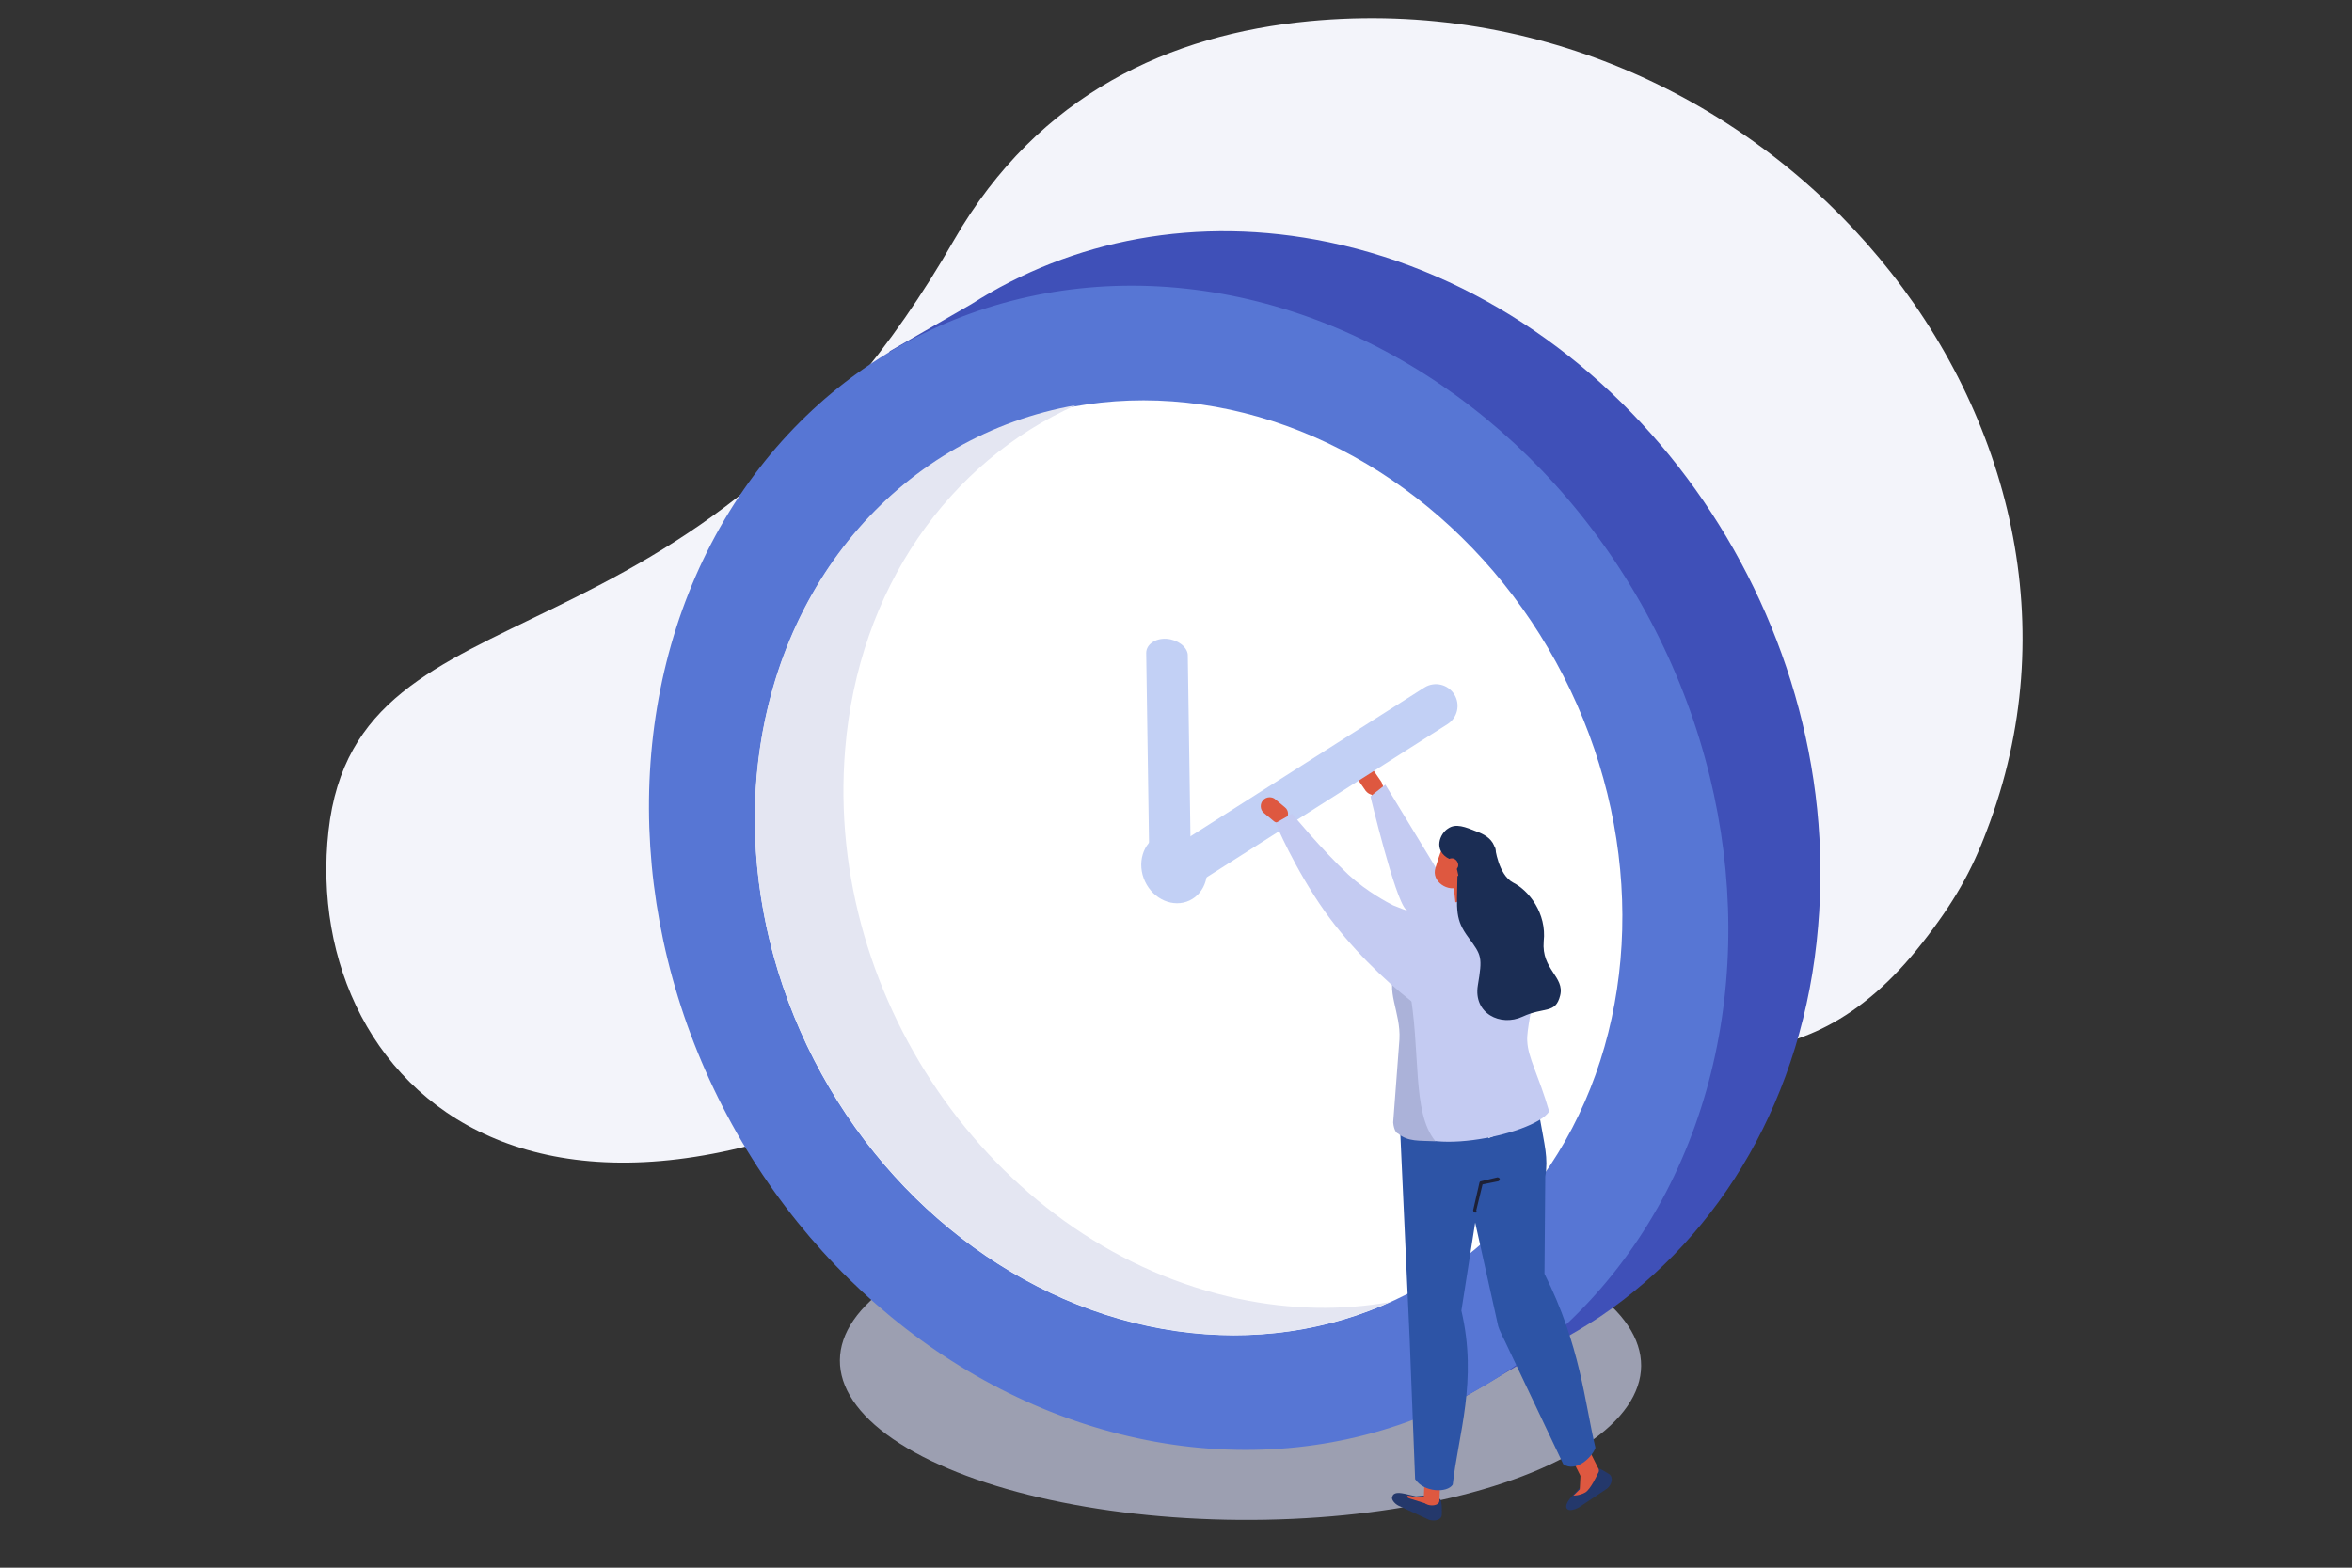
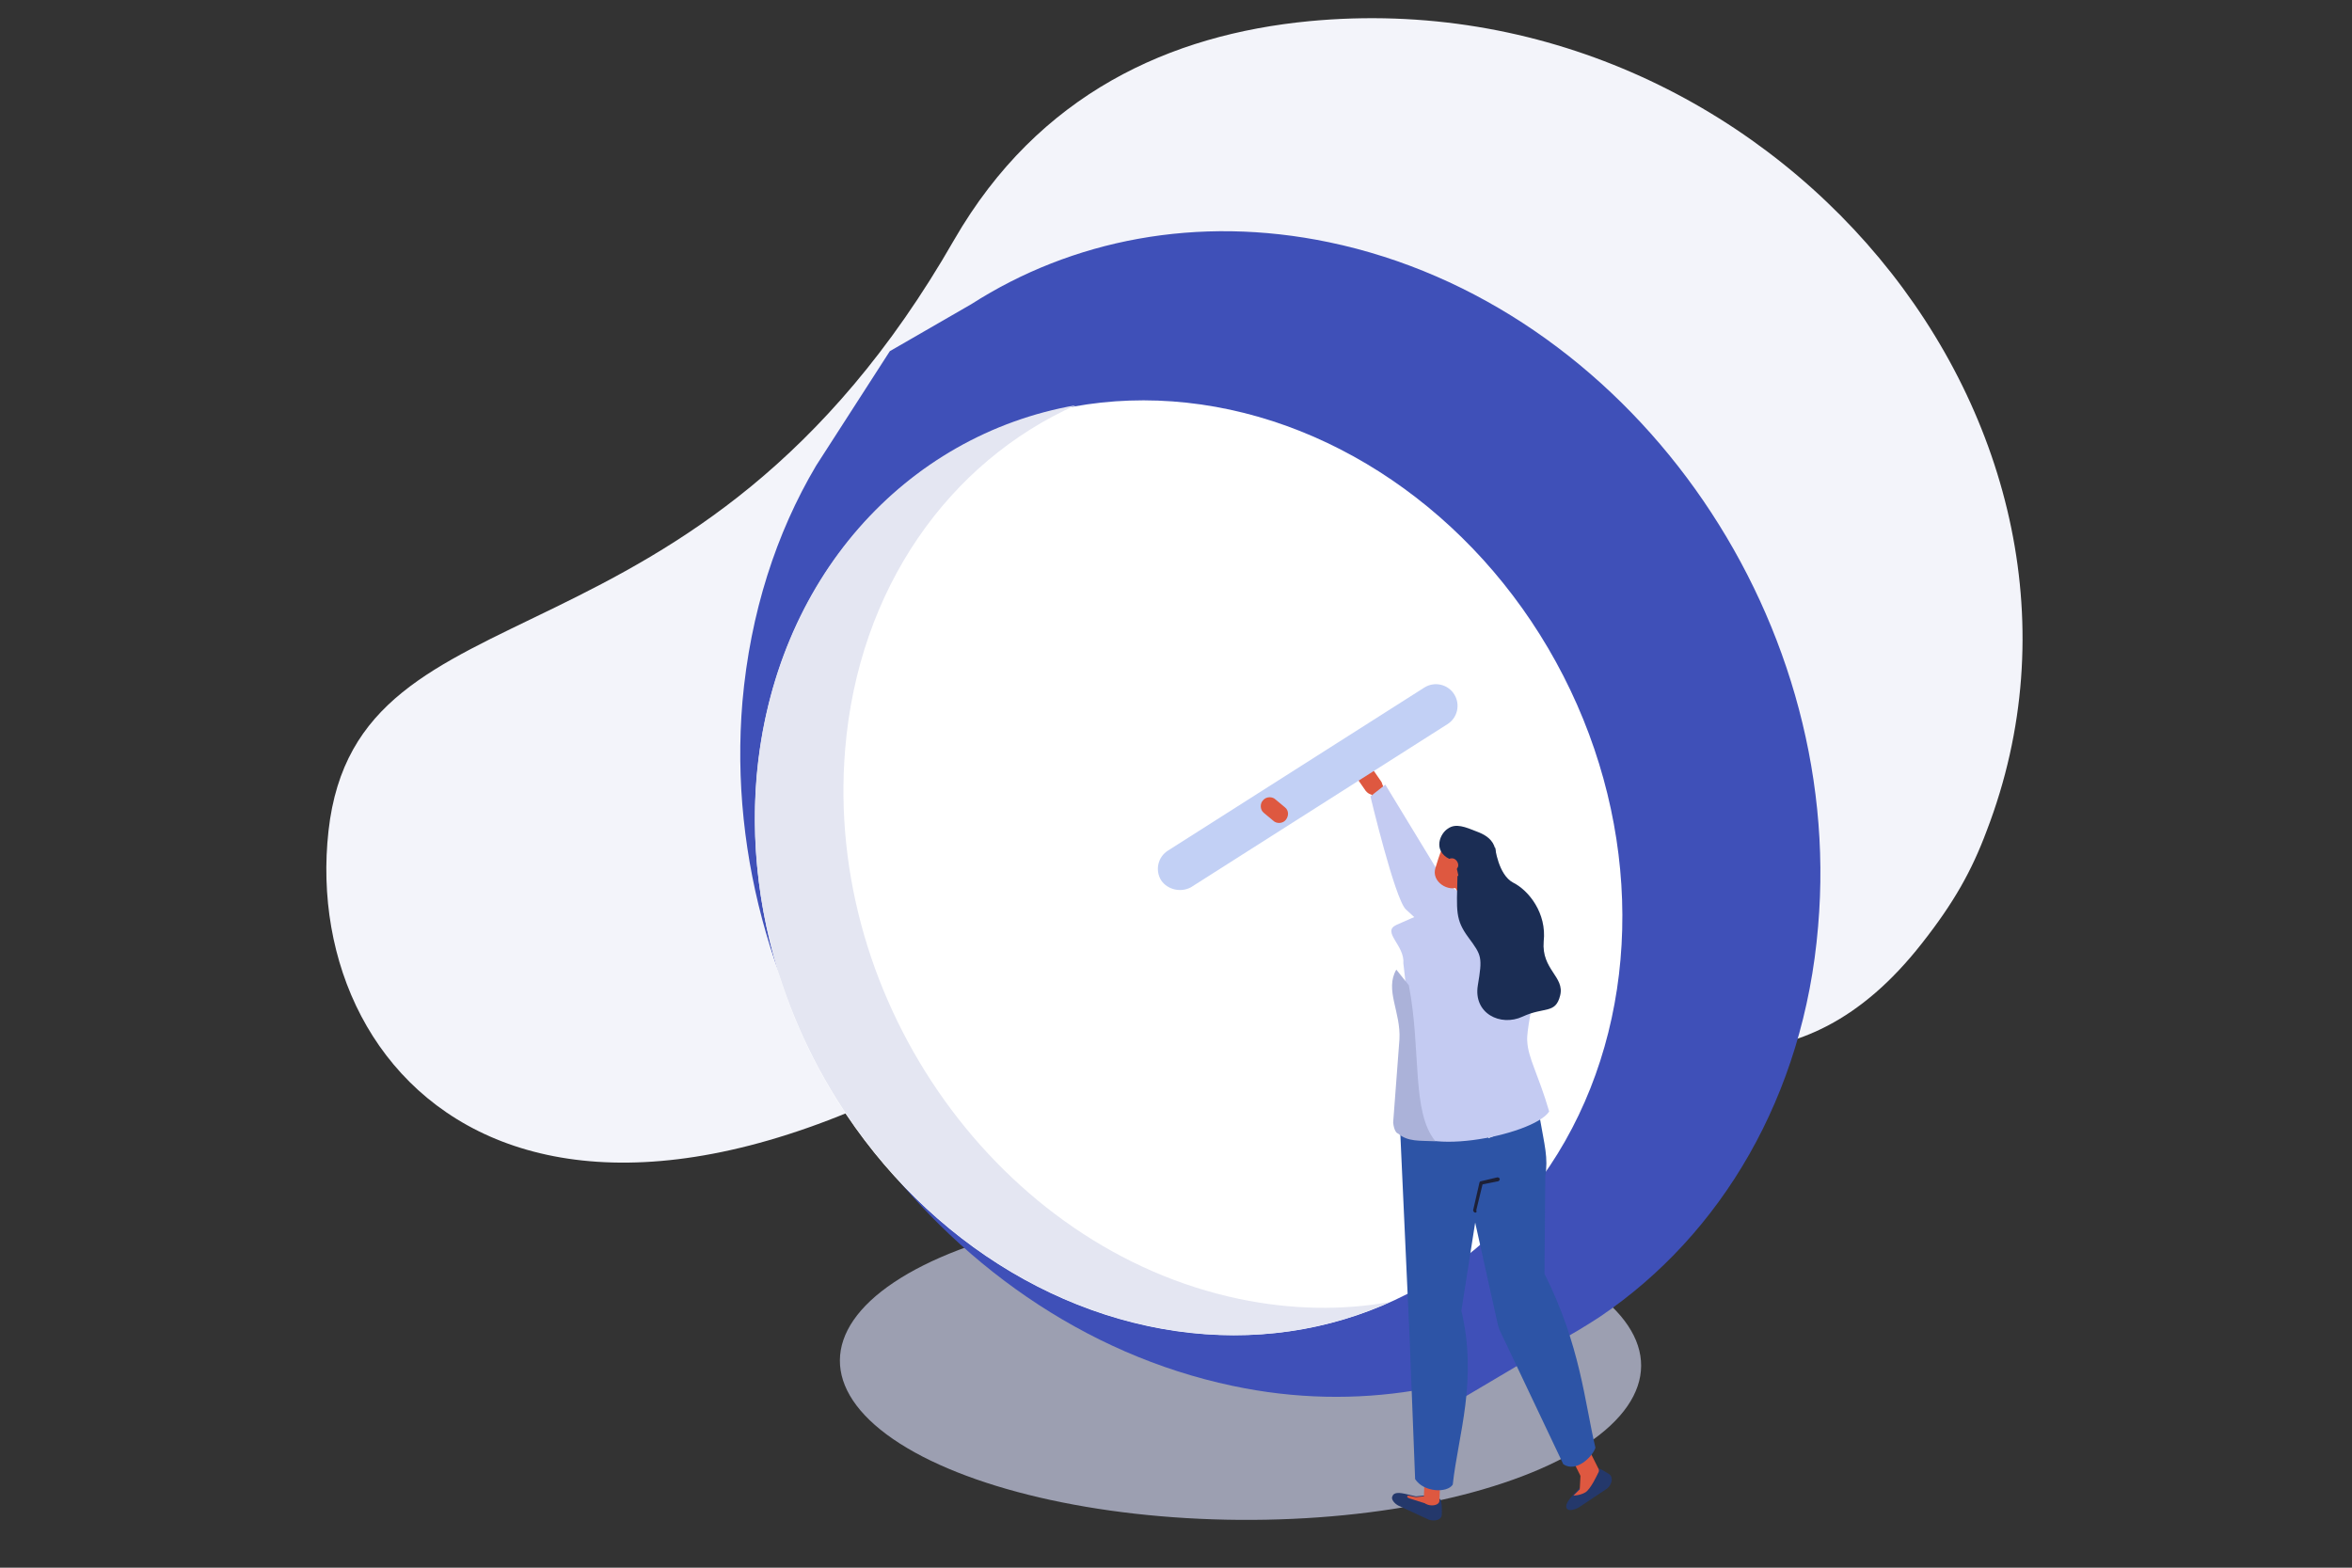
<svg xmlns="http://www.w3.org/2000/svg" version="1.1" id="Calque_1" x="0px" y="0px" viewBox="0 0 300 200" style="enable-background:new 0 0 300 200;" xml:space="preserve">
  <rect x="0" y="0" width="300" height="200" fill="#333333" stroke="none" />
  <style type="text/css">
	.st0{fill:#F3F4FA;}
	.st1{opacity:0.66;fill-rule:evenodd;clip-rule:evenodd;fill:#D3D7F2;}
	.st2{fill:#3F50B8;}
	.st3{fill:#5776D4;}
	.st4{fill:#FFFFFF;}
	.st5{fill:#E4E6F2;}
	.st6{fill:#C2D0F5;}
	.st7{fill:#DE5840;}
	.st8{fill:#C4CBF2;}
	.st9{fill:#41306D;}
	.st10{fill:#24386B;}
	.st11{fill:#2D54A6;}
	.st12{fill:#1B2D54;}
	.st13{fill:#ABB2D9;}
	.st14{fill:#1D2036;}
</style>
  <path class="st0" d="M253.4,106C273.2,54.5,225.9-2.9,167,2.7c-17.7,1.7-34.5,9.2-45.3,27.9C88.7,88.2,45.6,72.9,41.9,106  c-3.7,33.1,29.8,66.8,98.8,17.3c34.6-24.8,73.4,36.6,104.4-2.9C249.2,115.2,251.5,111.1,253.4,106z" />
  <ellipse transform="matrix(7.146361e-03 -1 1 7.146361e-03 -16.803 330.956)" class="st1" cx="158.3" cy="173.9" rx="20" ry="51.1" />
  <path class="st2" d="M169.5,30.9c-16.8-3.5-32.8-0.3-45.6,7.9l0,0l-10.4,6l-9.4,14.6c-5.1,8.6-8.4,18.8-9.4,30.1  c-3.4,40.3,24.6,79.3,62.5,87.3c8,1.7,15.8,1.8,23.2,0.6l5.1,1.6l13-7.7c1.9-1,3.7-2.1,5.4-3.2l0.3-0.2l0,0  c15.3-10.4,25.9-28,27.7-49.7C235.4,77.9,207.4,38.8,169.5,30.9z" />
-   <ellipse transform="matrix(0.89 -0.456 0.456 0.89 -33.789 81.319)" class="st3" cx="151.6" cy="110.7" rx="66.8" ry="76.1" />
  <ellipse transform="matrix(0.89 -0.456 0.456 0.89 -33.789 81.319)" class="st4" cx="151.6" cy="110.7" rx="53.7" ry="61.1" />
  <path class="st5" d="M158,165.7c-30.4-6.4-52.9-37.7-50.2-70.1c1.7-20.6,13.3-36.7,29.4-43.9c-21.7,3.8-38.5,22.2-40.7,47.4  c-2.7,32.3,19.7,63.7,50.2,70.1c11,2.3,21.5,1,30.6-3.1C171.2,167.2,164.7,167.1,158,165.7z" />
-   <ellipse transform="matrix(0.904 -0.427 0.427 0.904 -32.966 74.523)" class="st6" cx="149.8" cy="110.8" rx="4.1" ry="4.6" />
-   <path class="st6" d="M149.3,112.3L149.3,112.3c-1.4-0.1-2.6-1-2.7-2l-0.4-27c0-1.1,1.2-1.9,2.6-1.8l0,0c1.4,0.1,2.6,1,2.7,2l0.4,27  C151.9,111.6,150.7,112.4,149.3,112.3z" />
  <path class="st7" d="M175.8,101.2L175.8,101.2c-0.5,0.4-1.2,0.2-1.6-0.3l-0.9-1.3c-0.4-0.5-0.2-1.2,0.3-1.6h0  c0.5-0.4,1.2-0.2,1.6,0.3l0.9,1.3C176.5,100.1,176.4,100.8,175.8,101.2z" />
  <polygon class="st7" points="178.9,104.3 176.3,100.1 174.7,100.6 176.8,107.1 " />
  <path class="st8" d="M190.9,126.1c0,0-9.3-7.9-11.6-10.1c-1.4-1.4-4.5-14.4-4.5-14.4l1.9-1.5l7.6,12.5l8.9,6L190.9,126.1z" />
  <path class="st6" d="M148.1,112.3L148.1,112.3c-0.8-1.3-0.4-3,0.9-3.8l32.7-20.8c1.3-0.8,3-0.4,3.8,0.9v0c0.8,1.3,0.4,3-0.9,3.8  l-32.7,20.8C150.6,113.9,148.9,113.5,148.1,112.3z" />
  <g>
    <path class="st7" d="M164,104.6L164,104.6c-0.4,0.5-1.2,0.5-1.6,0.1l-1.2-1c-0.5-0.4-0.5-1.2-0.1-1.6l0,0c0.4-0.5,1.2-0.5,1.6-0.1   l1.2,1C164.4,103.4,164.4,104.1,164,104.6z" />
    <polygon class="st9" points="191.8,155.2 181.9,156.4 182.4,146.2 192.3,145  " />
    <path class="st10" d="M182.6,190.7l-2,0.2c-1.4-0.3-2.4-0.7-2.9-0.2l-0.1,0.2c-0.2,0.3,0.2,0.9,0.8,1.2l3.9,1.8   c0.8,0.2,1.6,0,1.6-0.7c0,0,0.1-1.9-0.3-2C182.9,191,183.2,190.9,182.6,190.7z" />
    <path class="st10" d="M202.4,188l-0.9,1.8c-1,1.1-1.9,1.9-1.7,2.6l0.1,0.1c0.2,0.3,1,0.1,1.5-0.2l3.6-2.4c0.6-0.5,0.8-1.4,0.3-1.8   c0,0-1.6-1.1-1.9-0.8C202.8,187.9,202.9,187.6,202.4,188z" />
    <path class="st7" d="M181.6,191.4c0,0.8,1.9,0.9,2,0.1l0.1-2.6l-2-0.1L181.6,191.4z" />
    <path class="st11" d="M180.5,188.7c1.1,1.7,4.1,1.8,4.8,0.7c0.7-6.4,3.2-13.2,1.1-22.2l4.2-26.8l-12.1,1.8l1.3,28.5L180.5,188.7z" />
    <path class="st7" d="M201.7,188.5c0.4,0.8,2.6-0.3,2.2-1.1l-1.3-2.6l-2.2,1.1L201.7,188.5z" />
    <path class="st11" d="M199.4,186.8c1.6,1.1,3.7-0.9,4.1-2.1c-1.4-5.9-1.9-13-6.5-22.2l0.1-12.4c0.4-2.4-0.1-4-0.7-7.5l-10.3,4.1   l5,22.5c0.1,0.4,0.7,1.6,0.9,2L199.4,186.8z" />
    <path class="st7" d="M185.5,111.7c-0.3,1.9,0.8,2.9,2.4,2.3c1.6-0.6,2.3-2.9,2.6-4.8c0.2-0.9-0.1-2.7-1.7-2.1   C187.2,107.7,185.7,109.8,185.5,111.7z" />
    <path class="st7" d="M183.1,110.7c-0.6,1.8,1.7,3.2,3.1,2.4c1.5-0.8,2.7-3,2.8-5c0-1.9-1.8-2.9-3.3-2.1   C184.2,106.8,183.5,109.4,183.1,110.7z" />
-     <path class="st7" d="M187.8,116.8l0.2,0c0.7-0.1,1.1-0.8,0.9-1.5l-1-3.8c-0.2-0.7-0.9-1.1-1.5-1l-0.2,0c-0.7,0.1-1.1,0.8-0.9,1.5   l0.4,3.7C185.8,116.5,187.1,117,187.8,116.8z" />
    <path class="st12" d="M189.6,112.8c0,0,0,1.1-2.3,0.7c-1.8-0.3-0.8-3.1-2.4-3.9c-2.2-1.1-1.2-3.3-0.2-3.9c1-0.7,2.2-0.2,3.7,0.4   C190,106.7,192.2,108,189.6,112.8z" />
    <path class="st7" d="M184.3,110.3c0,0.5,0.4,0.9,0.8,0.9s0.9-0.4,0.9-0.8c0-0.5-0.4-0.9-0.8-0.9   C184.7,109.5,184.3,109.9,184.3,110.3z" />
    <path class="st8" d="M197.6,141.8c-1.4-4.8-2.7-6.8-2.8-9c-0.1-1.3,0.7-4.6,0.9-6.6c0.4-10.4,0.5-10.1-2.9-11l-2.3-0.4   c-1.1-0.2-2.5-0.2-3.2-0.1c-3,0.6-7,2.3-9.2,3.3c-1.9,0.9,1.1,2.6,0.9,4.9c1.2,9.3,0.3,16.9,0,20.2   C179.8,148,195.6,144.9,197.6,141.8z" />
    <path class="st13" d="M178.1,123.7l1.6,2c1.6,8.3,0.3,16.2,3.4,19.9c-2-0.1-3.5,0.1-4.8-1c-0.1,0-0.5-0.3-0.6-1.4l0.8-10.6   C178.7,129.1,176.6,126.3,178.1,123.7z" />
-     <path class="st8" d="M164.8,103.8l-2.1,1.2c0,0,2.4,5.8,6.3,11.3c3.2,4.5,7.5,8.7,11.1,11.5l0.3-1.4l0.9-9.6c0,0-2.2-0.7-3.6-1.3   c-0.6-0.3-3.3-1.7-5.7-3.9C168.4,108.2,164.8,103.8,164.8,103.8z" />
    <path class="st12" d="M190.7,108.1c0,0,0.4,3.5,2.3,4.5c2,1,4.3,3.9,3.9,7.5c-0.3,3.6,2.7,4.5,2.1,6.9c-0.6,2.4-2,1.4-4.8,2.7   c-2.8,1.3-6.3-0.4-5.7-4c0.6-3.6,0.5-3.8-1.2-6.1c-1.7-2.3-1.5-3.4-1.4-7.8l1.6-1.7L190.7,108.1z" />
    <path class="st7" d="M179.9,191.2l2.2,0.7l0-1l-0.5,0l-1,0.1l-1-0.2C179.6,190.8,179.2,191,179.9,191.2z" />
    <path class="st7" d="M203.8,188c0,0-0.9,2-1.6,2.4s-1.5,0.4-1.5,0.4l0.8-0.8l0.1-1.9L203.8,188z" />
    <path class="st14" d="M188.2,154.7C188.2,154.7,188.2,154.7,188.2,154.7c-0.2,0-0.3-0.2-0.3-0.3l0.8-3.5c0-0.1,0.1-0.2,0.2-0.2   l2.1-0.5c0.1,0,0.3,0.1,0.3,0.2c0,0.1-0.1,0.3-0.2,0.3l-2,0.4l-0.8,3.3C188.4,154.6,188.3,154.7,188.2,154.7z" />
  </g>
</svg>